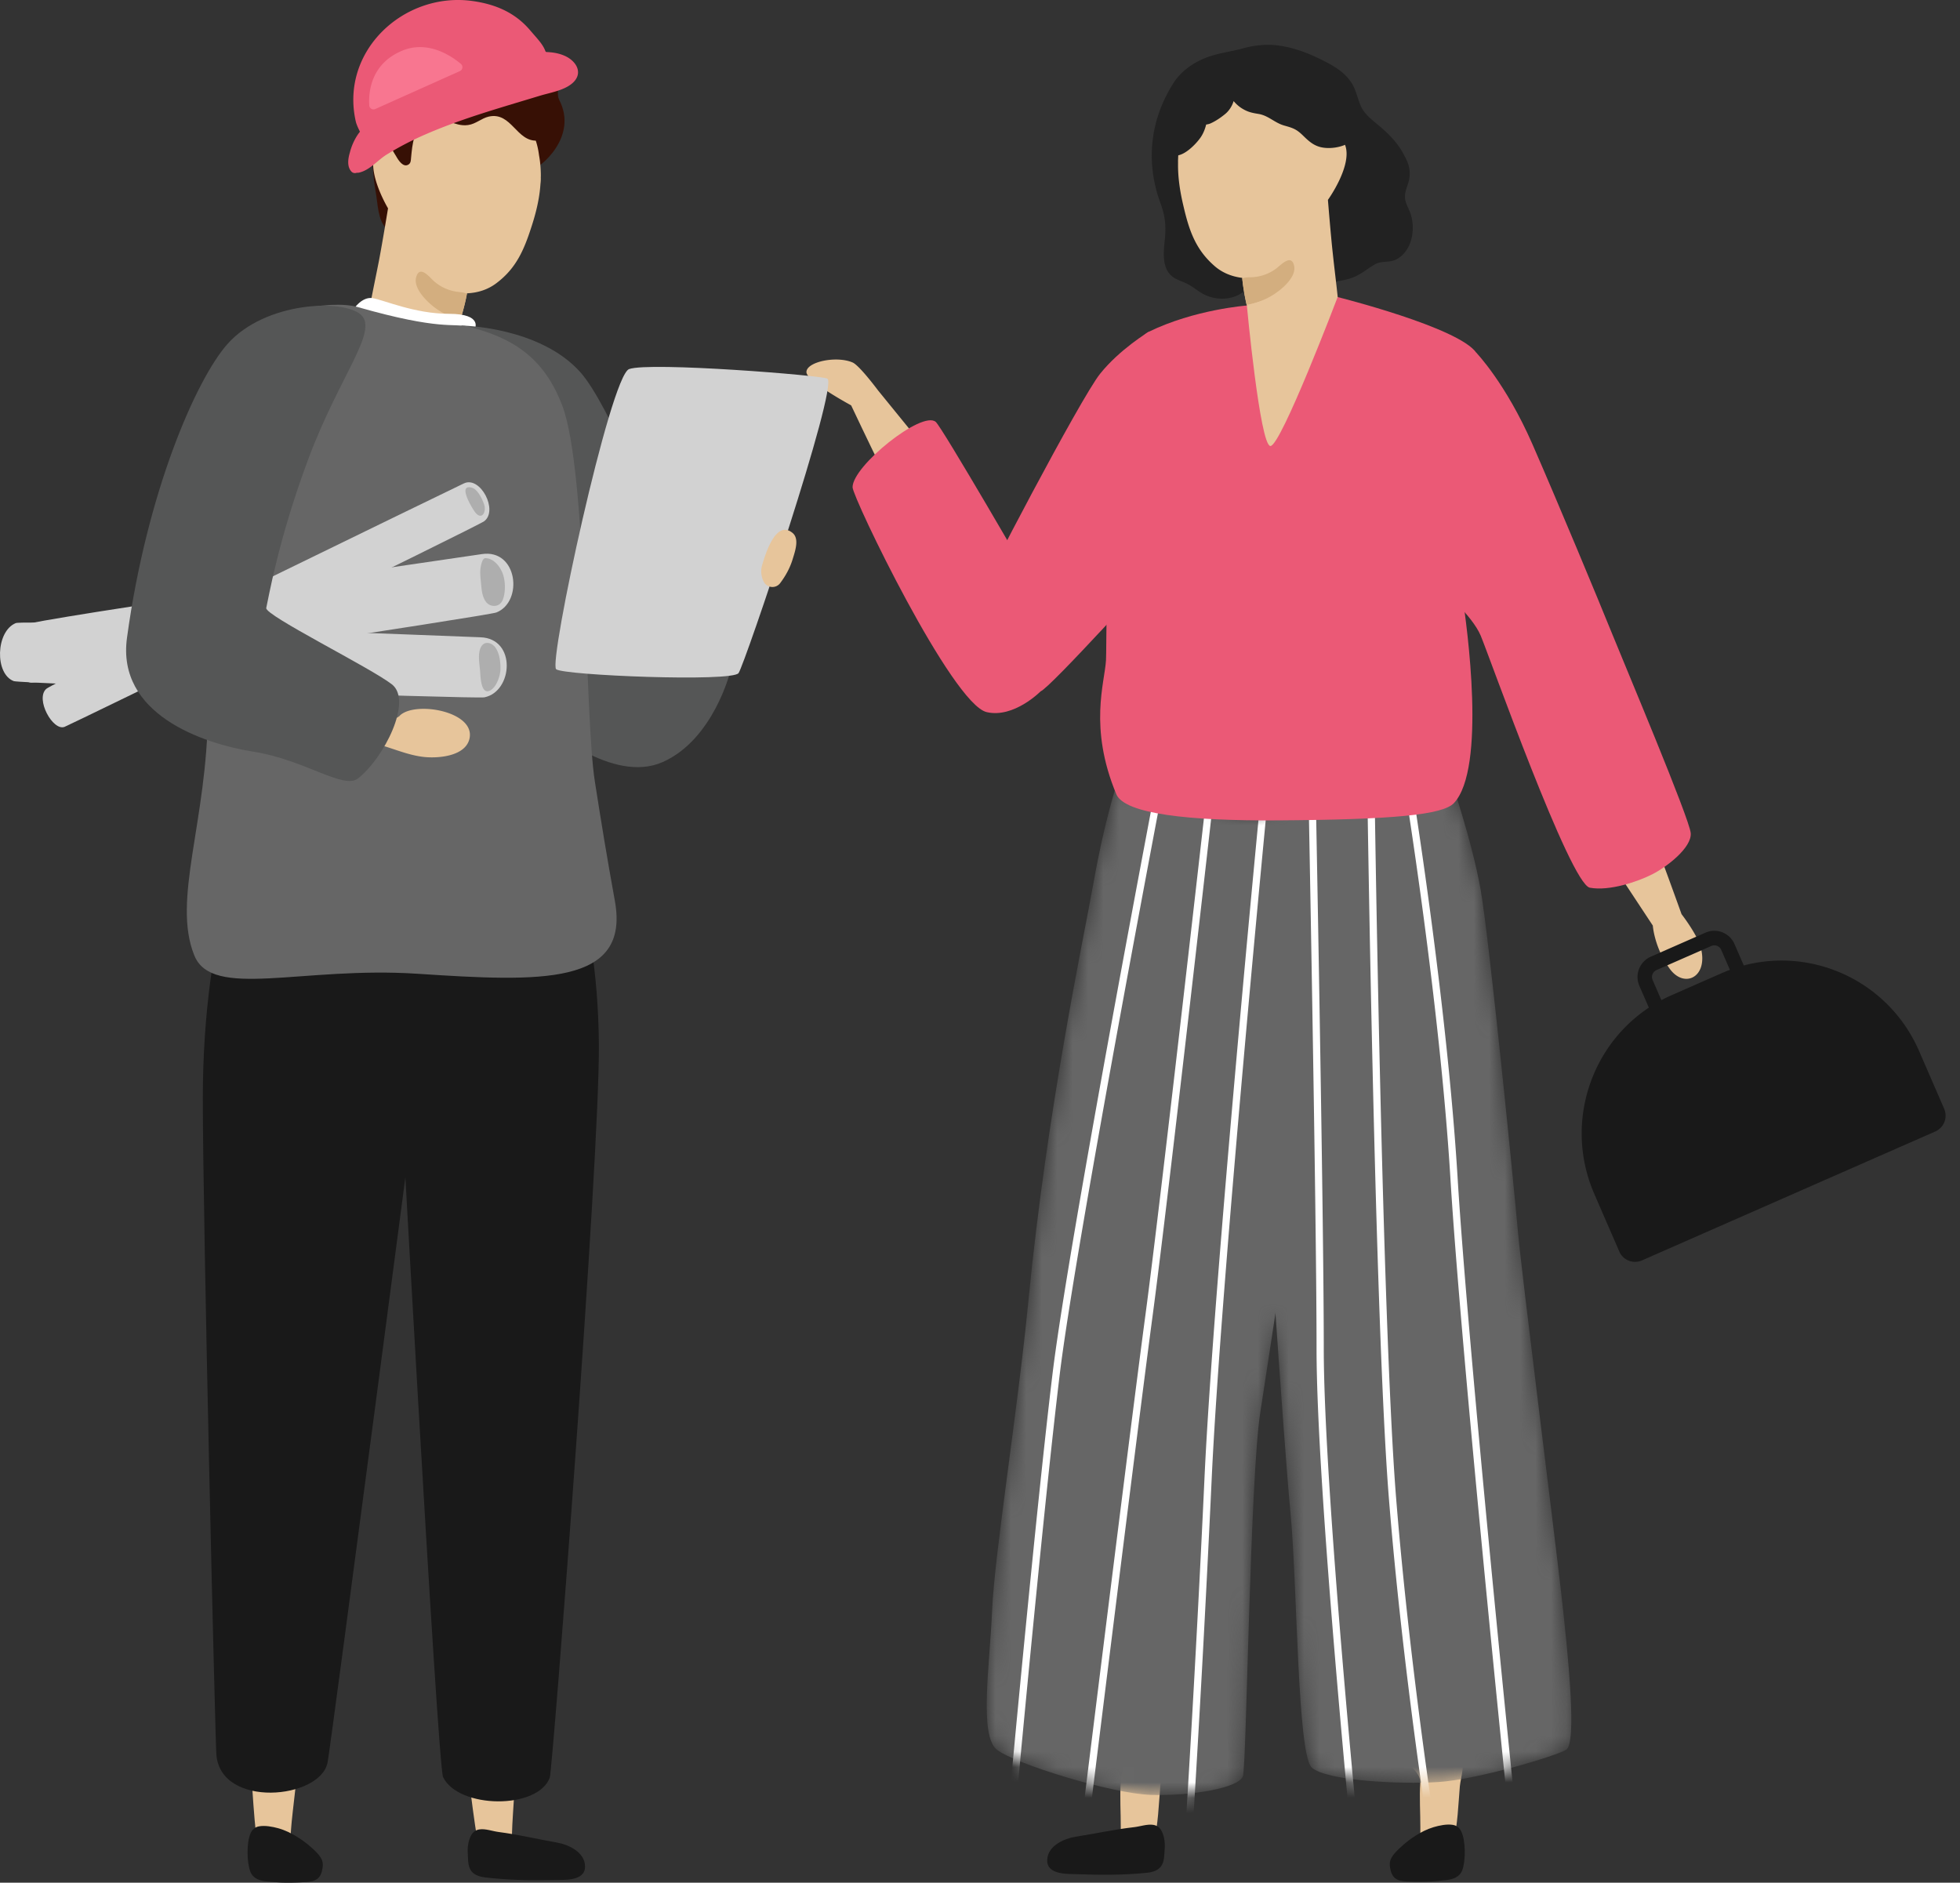
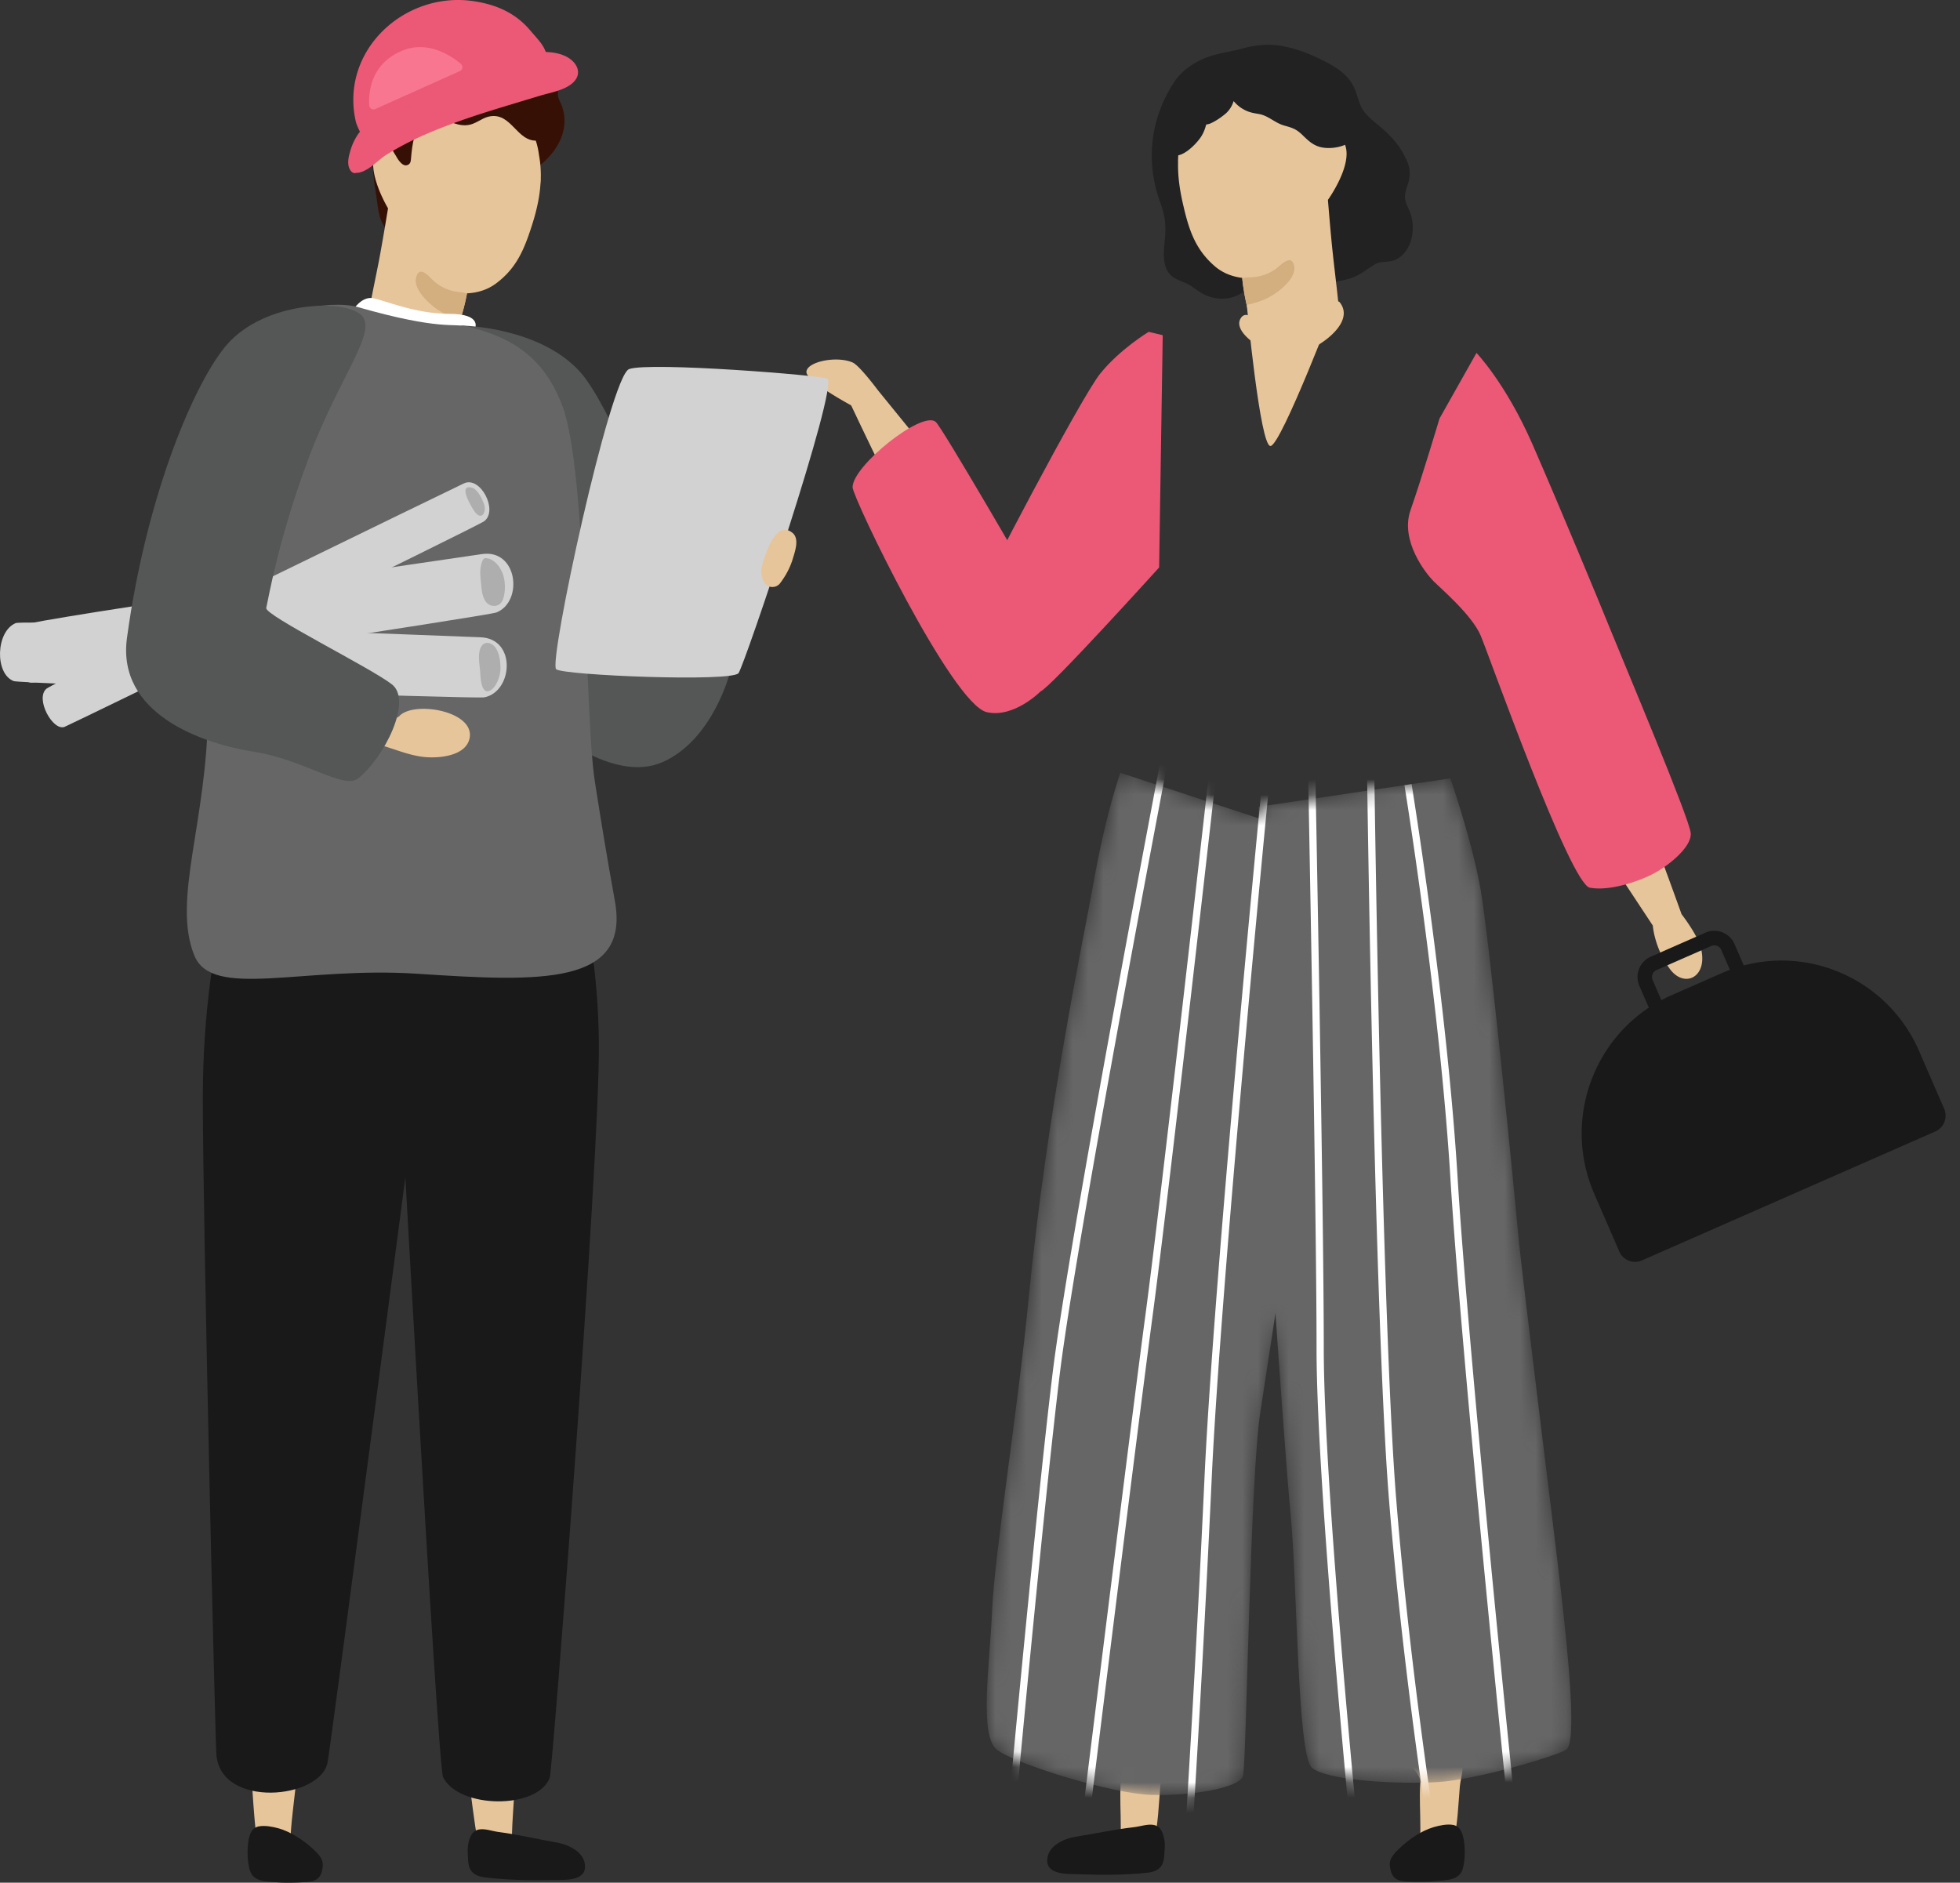
<svg xmlns="http://www.w3.org/2000/svg" width="127" height="122" viewBox="0 0 127 122" fill="none">
  <rect x="0" y="0" width="127" height="122" fill="#333333" stroke="none" />
  <path fill-rule="evenodd" clip-rule="evenodd" d="M91.053 12.935a1.184 1.184 0 0 1-.001-.399c.051-.327.207-.621.261-.947.111-.674-.095-1.113-.42-1.699-.358-.642-.876-1.176-1.428-1.65-.483-.416-1.065-.812-1.315-1.426-.217-.532-.298-1.057-.64-1.54-.378-.534-.892-.882-1.458-1.185-1-.537-2.077-.986-3.208-1.14-.771-.105-1.575-.016-2.324.19-.748.206-1.526.293-2.262.558-.844.303-1.702.877-2.194 1.643-2.423 3.766-1.1 7.187-.843 7.904.29.813.342 1.456.25 2.323-.092.875-.208 2.007.703 2.49.246.132.516.214.765.341.365.186.674.465 1.035.658.676.362 1.556.409 2.25.065.635-.314 1.128-.975 1.911-.849 1.361.222 3.177.57 4.529-.045.241-.037.482-.088.694-.146.706-.189 1.11-.578 1.708-.939.447-.265.957-.099 1.405-.33 1.02-.53 1.256-1.928.94-2.922-.115-.36-.302-.623-.358-.955z" fill="#222" />
  <path fill-rule="evenodd" clip-rule="evenodd" d="m74.748 119.447.01-.04c.29-1.192.32-2.434.424-3.653.052-.598.462-1.662-.089-2.122-.177-.149-.409-.217-.638-.236-1.327-.108-1.763.984-1.837 2.127-.063.961.007 1.923.004 2.885-.001.78-.046 1.728.988 1.847.549.064.998-.308 1.138-.808z" fill="#E7C59B" />
  <path fill-rule="evenodd" clip-rule="evenodd" d="M74.728 118.254c-.383-.063-.852.105-1.24.149-1.291.146-2.523.421-3.803.622-.72.115-1.82.583-1.83 1.527-.013.968 1.368.876 2.013.901 1.483.058 2.955.057 4.433-.091 1.204-.119 1.113-.864 1.166-1.556.028-.374-.017-.776-.18-1.117-.132-.278-.33-.397-.559-.435z" fill="#191919" />
  <path fill-rule="evenodd" clip-rule="evenodd" d="m94.157 119.447.011-.04c.29-1.192.32-2.434.424-3.653.052-.598.461-1.662-.09-2.122-.176-.149-3.69-.217-3.919-.236-1.326-.108 1.519.984 1.445 2.127-.063.961.007 1.923.005 2.885-.003.78-.047 1.728.987 1.847.549.064.997-.308 1.137-.808z" fill="#E7C59B" />
  <path fill-rule="evenodd" clip-rule="evenodd" d="M94.13 118.254c-.383-.063-.865.038-1.24.149-.838.247-1.615.838-1.98 1.161-.791.698-.916.996-.84 1.46.11.673.431.875 1.076.901 1.482.058 1.99-.033 2.556-.091.438-.045.883-.199 1.049-.646.226-.605.22-1.911-.062-2.499-.133-.278-.33-.398-.558-.435z" fill="#191919" />
  <mask id="gjw54xin4a" style="mask-type:alpha" maskUnits="userSpaceOnUse" x="63" y="50" width="39" height="67">
    <path d="M101.168 103.295c-.469-4.166-2.579-20.83-2.813-23.504-.235-2.672-1.846-18.866-2.407-22.089-.562-3.223-1.968-7.262-1.968-7.262l-12.423 1.838.013.755-8.973-2.956s-.929 2.555-1.744 7.154c-.638 3.597-2.995 14.542-4.22 27.12-.678 6.973-2.187 16.35-2.343 19.966-.157 3.616-.86 8.16.312 9.071 1.172.912 7.408 2.846 9.986 2.924 2.579.079 5.718-.439 5.953-1.225.234-.786.456-19.338 1.127-23.583.195-1.238.56-3.634.978-6.405.357 5.153.76 10.744.973 12.93.438 4.48.438 15.643 1.375 16.508.938.864 5.704 1.1 8.204.943 2.5-.158 7.579-1.667 8.282-2.092.703-.424.156-5.926-.312-10.093z" fill="#fff" />
  </mask>
  <g mask="url(#gjw54xin4a)" fill-rule="evenodd" clip-rule="evenodd">
    <path d="M72.595 50.077s-.928 2.555-1.745 7.154c-.637 3.597-2.994 14.542-4.219 27.12-.678 6.974-2.187 16.35-2.344 19.966-.156 3.616-.86 8.16.313 9.071 1.172.912 7.408 2.846 9.987 2.924 2.578.079 5.717-.439 5.952-1.225.234-.786.456-19.338 1.127-23.583.67-4.245 3.326-22.089 3.326-22.089l-.468-15.408-11.93-3.93z" fill="#666" />
    <path d="M81.946 74.76s1.235 18.788 1.672 23.269c.438 4.48.438 15.643 1.375 16.508.938.864 5.704 1.1 8.204.943 2.5-.158 7.579-1.667 8.282-2.092.704-.424.156-5.926-.312-10.093-.469-4.166-2.579-20.83-2.813-23.504-.234-2.672-1.846-18.866-2.407-22.089-.562-3.223-1.968-7.262-1.968-7.262l-12.423 1.838.39 22.482z" fill="#666" />
    <path d="m65.968 115.547-.467-.043c.016-.178 1.653-17.837 2.697-26.465 1.044-8.634 6.99-39.692 7.05-40.004l.46.089c-.06.312-6.003 31.354-7.046 39.972-1.042 8.623-2.678 26.274-2.694 26.451zM70.639 117.395l-.465-.058c.03-.243 3.011-24.381 4.054-32.192 1.043-7.808 4.028-34.296 4.058-34.562l.466.053c-.03.267-3.016 26.759-4.06 34.571-1.042 7.809-4.023 31.946-4.053 32.188zM77.196 119.88l-.468-.031c.008-.112.732-11.368 1.318-24.072.586-12.711 3.642-44.149 3.673-44.465l.467.046c-.031.316-3.086 31.742-3.672 44.44a1487.248 1487.248 0 0 1-1.318 24.082zM87.705 120.595c-.024-.239-2.398-24.075-2.398-33.178 0-9.09-.542-37.054-.547-37.335l.468-.01c.006.282.547 28.25.547 37.345 0 9.08 2.372 32.892 2.396 33.131l-.466.047zM92.787 120.293c-.019-.115-1.866-11.64-2.792-23.19-.925-11.547-1.404-46.31-1.41-46.66l.47-.006c.004.35.483 35.097 1.407 46.63.924 11.53 2.77 23.036 2.787 23.151l-.462.075zM97.73 117.391c-.03-.295-3.055-29.616-3.75-41.044-.695-11.41-2.955-25.323-2.977-25.462l.462-.077c.023.14 2.286 14.075 2.982 25.51.695 11.418 3.72 40.729 3.75 41.024l-.466.049z" fill="#fff" />
  </g>
  <path fill-rule="evenodd" clip-rule="evenodd" d="M56.93 25.344s-2.152.134-1.78.922c.814 1.721 2.134 4.49 2.187 4.453.075-.054 2.415-1.906 2.415-1.906l-2.822-3.47z" fill="#E7C59B" />
  <path fill-rule="evenodd" clip-rule="evenodd" d="M56.928 25.344s-1.23-1.661-1.686-1.856c-1.054-.452-2.998-.04-2.988.628.01.597 2.894 2.15 2.894 2.15l1.413-.312.367-.61zM86.831 19.62c1.036 1.37-1.57 3.042-2.62 3.266-.814.178-1.865-.118-2.594-.452-.505-.223-1.79-1.206-1.141-1.916a.373.373 0 0 1 .47-.05c-.06-.24-.119-.477-.168-.715a15.31 15.31 0 0 1-.258-1.466c0-.004-.005-.009-.001-.02-.004-.041-.01-.074-.013-.111l-.013-.108a.122.122 0 0 0-.008-.042c-.673-.083-1.312-.334-1.835-.81-1.206-1.07-1.612-2.312-1.967-3.842-.225-.944-.368-1.874-.35-2.807-.002-.085-.003-.17.004-.256.001-.113.011-.233.022-.347.006-.047.007-.095.017-.143.035-.362.103-.727.203-1.093.251-1.196.843-2.176 2.077-2.854 1.251-.683 3.306-1 4.673-.43.932.39 1.827 1.256 2.237 2.181.207.454.405.912.593 1.37 0 0 .754-.163.982.382.547 1.313-1.097 3.595-1.097 3.595s.177 2.224.314 3.458c.105 1 .234 1.992.335 2.988.008.05.016.088.019.135.048.006.088.041.119.086z" fill="#E7C59B" />
  <path fill-rule="evenodd" clip-rule="evenodd" d="M82.444 19.137a4.645 4.645 0 0 1-1.667.617 15.434 15.434 0 0 1-.26-1.468.128.128 0 0 1 .025-.01c-.01-.001-.017-.008-.027-.009-.003-.04-.01-.074-.014-.113.002-.033-.006-.072-.01-.106.253-.11.458-.059.774-.095a2.828 2.828 0 0 0 1.46-.576c.321-.26.965-.928 1.13-.148.16.752-.864 1.578-1.411 1.908z" fill="#D3AE7F" />
-   <path fill-rule="evenodd" clip-rule="evenodd" d="m86.67 19.248-5.884.551s-3.389.25-6.358 1.705c-2.969 1.454-2.685 19.813-2.763 21.267-.078 1.454-1.138 4.359.666 8.691.537 1.29 4.757 1.738 10.45 1.7 7.513-.048 10.713-.36 11.427-1.12 2.11-2.245.854-11.45.541-13.455-.313-2.004 1.957-14.177.918-15.718-1.113-1.65-8.998-3.62-8.998-3.62z" fill="#EB5976" />
  <path fill-rule="evenodd" clip-rule="evenodd" d="M107.096 59.98s.094 1.435 1.106 2.812c.957 1.3 2.52.505 1.993-1.415-.232-.842-1.237-2.137-1.237-2.137s-1.678-4.681-1.734-4.65a714.4 714.4 0 0 0-2.593 1.654l2.465 3.735z" fill="#E7C59B" />
  <path fill-rule="evenodd" clip-rule="evenodd" d="M95.67 22.869s1.9 1.975 3.62 5.905c1.718 3.93 4.297 10.14 5.156 12.263.859 2.123 5.027 12.007 5.106 12.95.078.944-1.563 2.201-2.5 2.673-.938.472-2.758 1.1-4.036.865-1.278-.236-6.51-14.994-7.071-16.33-.562-1.337-2.594-3.066-3.063-3.538-.468-.471-2.187-2.606-1.484-4.605.703-1.998 1.875-5.929 1.875-5.929l2.397-4.254z" fill="#EB5976" />
  <path fill-rule="evenodd" clip-rule="evenodd" d="M80.791 19.799s.849 9.074 1.525 9.103c.676.03 4.359-9.654 4.359-9.654s-2.16-.575-2.306-.546c-.146.03-3.578 1.097-3.578 1.097z" fill="#E7C59B" />
  <path fill-rule="evenodd" clip-rule="evenodd" d="M74.43 21.504s-1.866 1.12-3.144 2.711c-1.279 1.592-7.842 14.15-7.842 14.445 0 .294.996 5.025 1.465 5.578.47.553 1.934.74 2.52.558.586-.182 7.677-8.023 7.677-8.023l.234-15.051-.91-.218z" fill="#EB5976" />
  <path fill-rule="evenodd" clip-rule="evenodd" d="M66.845 37.716s-5.79-10.011-6.212-10.376c-.882-.767-5.392 2.849-5.39 4.233 0 .67 6.445 14.05 8.691 14.574 1.766.41 3.497-1.35 3.497-1.35l-.586-7.08z" fill="#EB5976" />
  <path fill-rule="evenodd" clip-rule="evenodd" d="M87.77 8.322a.189.189 0 0 0-.05.023c-.312-.738-.687-1.377-1.294-1.905-.734-.641-1.687-1.601-2.65-1.838-1.3-.315-3.143-.374-4.428.307-.383-.028-.825.231-1.127.405-.713.407-1.416.951-1.857 1.67-.48.777-.538 1.907-.422 2.788.021.168.165.328.35.3.532-.063 1.202-.732 1.508-1.175.166-.244.282-.532.354-.826.093-.016.186-.032.277-.072.346-.153.681-.386.97-.624.22-.182.438-.497.532-.825.15.178.325.336.507.454.39.25.662.306 1.1.378.647.103 1.038.571 1.667.752.542.154.777.217 1.202.63.405.396.743.712 1.318.801.789.122 1.967-.163 2.274-.985.05-.146-.066-.321-.23-.258z" fill="#222" />
  <path fill-rule="evenodd" clip-rule="evenodd" d="m125.399 73.322-19.009 8.355a1.11 1.11 0 0 1-1.466-.577l-1.622-3.736c-2.149-4.948.096-10.713 5.015-12.875l3.236-1.423c4.919-2.163 10.649.097 12.798 5.045l1.622 3.736a1.123 1.123 0 0 1-.574 1.475z" fill="#191919" />
  <path fill-rule="evenodd" clip-rule="evenodd" d="M111.082 61.26a.486.486 0 0 0-.196.041l-3.55 1.56a.492.492 0 0 0-.252.647l.594 1.367a.486.486 0 0 0 .643.253l3.55-1.56a.493.493 0 0 0 .252-.647l-.594-1.367a.484.484 0 0 0-.447-.294zm-2.956 4.853a1.42 1.42 0 0 1-1.307-.86l-.594-1.367a1.44 1.44 0 0 1 .736-1.89l3.55-1.56c.349-.154.737-.16 1.091-.02.355.14.634.41.786.76l.594 1.367a1.44 1.44 0 0 1-.736 1.889l-3.55 1.56c-.183.081-.376.121-.57.121z" fill="#191919" />
  <path fill-rule="evenodd" clip-rule="evenodd" d="M24.985 4.632c.811-1.328 2.296-2.535 3.936-2.551.69-.005 1.438.362 1.587 1.078.645-.27 1.51-.223 2.099-.068.676.17 1.078.687 1.775.845.55.125 1.103.137 1.622.372.599.272-.079 1.57.228 2.16 1.226 2.358-1.122 4.376-1.941 4.65-1.709.573-2.904 2.203-4.594 2.875-1.286.513-3.03.622-4.43.548 0 .062 0 .124-.008.18-.024.097-.133.18-.223.089-.557-.533-.557-1.626-.687-2.34-.197-1.071-.212-2.186-.36-3.27-.078-.594-.177-1.174-.143-1.78.062-1.126.57-1.852 1.14-2.788z" fill="#371005" />
  <path fill-rule="evenodd" clip-rule="evenodd" d="M23.808 20.078c-1.141 1.285 1.312 3.164 2.34 3.48.797.241 1.87.034 2.629-.237.517-.18 1.877-1.048 1.29-1.815-.107-.136-.308-.55-.237-.787a15.5 15.5 0 0 0 .377-1.44c0-.005.006-.008.003-.018.006-.037.017-.074.023-.111.004-.033.016-.074.02-.107.003-.013.01-.022.011-.036.679-.031 1.337-.228 1.902-.658 1.286-.966 1.792-2.165 2.274-3.664.301-.922.52-1.837.58-2.768.019-.146.027-.288.021-.436.005-.057.004-.11.003-.167 0-.095-.004-.187-.008-.283a6.98 6.98 0 0 0-.109-.968c-.152-1.208-.66-2.238-1.834-3.012-1.19-.791-3.212-1.274-4.622-.825-.96.311-1.923 1.099-2.408 1.986-.244.434-.48.875-.705 1.316 0 0-.74-.222-1.01.298-.655 1.267.795 3.674.795 3.674s-.36 2.202-.593 3.42c-.193.987-.403 1.966-.586 2.949-.012.05-.023.087-.03.134-.048.002-.091.033-.126.075z" fill="#E7C59B" />
  <path fill-rule="evenodd" clip-rule="evenodd" d="M28.217 19.965a4.647 4.647 0 0 0 1.61.756c.147-.473.279-.949.381-1.441a.09.09 0 0 0-.024-.012c.009-.001.017-.007.027-.008.006-.038.017-.072.023-.11.002-.034.012-.073.019-.107-.242-.129-.45-.096-.763-.158a2.825 2.825 0 0 1-1.407-.698c-.299-.285-.885-1.004-1.113-.24-.223.735.729 1.644 1.247 2.018z" fill="#D3AE7F" />
  <path fill-rule="evenodd" clip-rule="evenodd" d="M26.236 6.635c.92-1.028 2.119-1.44 3.48-1.462.8-.017 1.417.344 2.18.508.651.141 1.293.315 1.89.624.544.283 1.51.87 1.704 1.574.054.014.102.046.12.106.184.588-.076 1.066-.764 1.124-1.376.121-1.693-1.882-3.174-1.554-.466.103-.838.479-1.338.547-.467.07-.826-.093-1.275-.221-.45-.13-.978-.252-1.418-.021-.844.444-.924 1.52-1.005 2.363-.015.155-.009.332-.157.433-.35.236-.669-.278-.81-.53-.091-.16-.204-.31-.27-.483-.102-.26-.217-.438-.227-.728-.01-.29.057-.578.157-.847.197-.532.53-1.013.907-1.433z" fill="#371005" />
  <path fill-rule="evenodd" clip-rule="evenodd" d="M36.612 3.627c-.378-.173-.792-.242-1.216-.256a1.672 1.672 0 0 1-.047-.034c-.17-.468-.488-.776-1.021-1.4C33.348.794 32.069.265 30.597.063c-4.413-.605-8.576 3.232-7.545 7.804.045.2.157.433.27.668-.038.051-.077.1-.115.153a3.761 3.761 0 0 0-.535 1.186c-.138.456-.184.944.104 1.25.078.083.2.11.308.082.011-.003.022-.01.033-.014.055.01.11.003.164-.01.697-.168 1.176-.792 1.763-1.159a19.642 19.642 0 0 1 2.596-1.345c1.592-.689 3.24-1.227 4.896-1.734.813-.25 1.628-.49 2.441-.738.659-.2 1.512-.332 2.061-.773.783-.628.359-1.446-.426-1.806z" fill="#EB5976" />
  <path fill-rule="evenodd" clip-rule="evenodd" d="M24.315 7.066a.275.275 0 0 1-.388-.234c-.053-.808.066-2.67 2.108-3.537 1.672-.71 3.192.31 3.83.847a.278.278 0 0 1-.067.466l-5.483 2.458z" fill="#F87690" />
  <path fill-rule="evenodd" clip-rule="evenodd" d="M30.756 21.338s.579-1.002-1.663-1.002c-2.241 0-4.278-.917-4.959-1.018-.68-.102-1.208.694-1.208.694s5.552 1.71 5.904 1.71c.351 0 1.927-.384 1.927-.384z" fill="#fff" />
  <path fill-rule="evenodd" clip-rule="evenodd" d="M47.315 43.525s-1.084 4.39-4.366 5.854c-3.282 1.465-7.56-2.367-7.56-2.367s3.893-5.341 5.2-5.472c1.305-.13 6.726 1.985 6.726 1.985z" fill="#555656" />
  <path fill-rule="evenodd" clip-rule="evenodd" d="M29.9 21.096s5.049.065 7.694 3.012c1.91 2.13 4.96 10.023 4.96 10.023l-2.968 10.494s-1.992.511-2.422.354c-.43-.157-7.265-23.883-7.265-23.883z" fill="#555656" />
  <path fill-rule="evenodd" clip-rule="evenodd" d="m31.036 119.739-.01-.039c-.27-1.197-.816-5.737-.9-6.957-.042-.599 3.304-1.179 3.36-.034.046.962-.294 5.066-.308 6.027-.011.78.018 1.728-1.018 1.831-.55.053-.992-.325-1.124-.828z" fill="#E7C59B" />
  <path fill-rule="evenodd" clip-rule="evenodd" d="M31.072 118.547c.385-.057.85.12 1.24.17 1.287.167 2.514.463 3.791.687.718.125 1.809.612 1.805 1.557-.005.968-1.384.852-2.03.866-1.482.034-2.954.007-4.429-.165-1.202-.14-1.1-.883-1.14-1.575-.023-.375.029-.776.197-1.114.138-.276.338-.392.566-.426z" fill="#191919" />
  <path fill-rule="evenodd" clip-rule="evenodd" d="m16.671 119.418-.007-.041c-.213-1.209-.469-5.79-.494-7.012-.013-.6 3.26-.71 3.26.436 0 .964-.51 4.76-.57 5.72-.05.778-.067 1.727-1.107 1.778-.55.027-.975-.372-1.082-.881z" fill="#E7C59B" />
  <path fill-rule="evenodd" clip-rule="evenodd" d="M16.787 118.35c.382-.071.867.021 1.244.124.843.232 1.63.807 2.003 1.122.805.682.935.977.868 1.442-.096.676-.413.884-1.058.922-1.48.089-1.99.008-2.558-.039-.438-.036-.885-.182-1.06-.624-.239-.602-.258-1.907.011-2.5.128-.281.323-.405.55-.447zM35.857 53.01s2.874 5.001 2.948 14.673c.057 7.5-3 47.008-3.181 47.504-.762 2.092-5.919 2.033-6.915-.03-.361-.749-2.956-48.074-2.956-48.074l-.515-12.863s.924-3.287 2.378-3.734c1.453-.447 8.24 2.524 8.24 2.524z" fill="#191919" />
  <path fill-rule="evenodd" clip-rule="evenodd" d="M16.238 53.322s-3.097 6.512-3.096 17.834c0 8.12.802 41.5.877 42.527.256 3.537 6.774 2.915 7.21.511.258-1.429 6.09-45.905 6.09-45.905l-.066-14.782-11.015-.185z" fill="#191919" />
  <path fill-rule="evenodd" clip-rule="evenodd" d="M23.181 19.899c5.382 1.537 6.212 1.027 7.148 1.262 2.824.707 4.916 1.964 6.113 5.148 1.584 4.209 1.45 20.164 2.098 24.308.433 2.768.781 4.896 1.301 7.765.996 5.496-4.813 5.245-12.778 4.72-7.497-.494-13.306 1.676-14.47-1.183-1.465-3.596.83-8.675.879-15.8.068-9.907-.134-20.251 2.05-23.819 1.29-2.104 5.85-2.918 7.66-2.401z" fill="#666" />
  <path fill-rule="evenodd" clip-rule="evenodd" d="M31.213 35.908c-.184.028-29.216 4.248-29.774 4.609-1.182.766-.75 3.5.562 3.72.463.077 29.65-4.341 30.166-4.548 1.757-.704 1.374-4.14-.954-3.781z" fill="#D2D2D2" />
  <path fill-rule="evenodd" clip-rule="evenodd" d="M31.13 41.297c-.188-.005-29.497-1.172-30.112-.918-1.3.537-1.37 3.304-.12 3.76.441.16 29.941 1.16 30.486 1.05 1.855-.37 2.099-3.818-.255-3.892z" fill="#D2D2D2" />
  <path fill-rule="evenodd" clip-rule="evenodd" d="M30.067 31.321c-.17.078-26.56 12.876-27.063 13.313-.742.646.422 2.767 1.181 2.467.437-.173 26.75-12.99 27.193-13.328.915-.695-.247-2.939-1.31-2.452z" fill="#D2D2D2" />
  <path fill-rule="evenodd" clip-rule="evenodd" d="M19.84 44.316c.742-.098 1.436.267 2.088.57 1.252.58 2.544 1.061 3.804 1.623.05-.036.1-.076.152-.106.01-.01.014-.023.024-.033.998-.969 4.971-.265 4.503 1.536-.286 1.1-1.999 1.241-2.904 1.15-1.208-.121-2.29-.693-3.47-.929-.838-.167-1.659-.377-2.493-.56-.649-.142-1.346-.182-1.91-.556-.194-.13-.091-.396.123-.41.273-.018.678.18.934.055.511-.252-.25-.569-.227-.864.003-.03.132-.261.148-.241a.586.586 0 0 1-.123-.262c-.357-.158-.701-.34-.794-.742-.021-.095.042-.218.144-.231z" fill="#E7C59B" />
  <path fill-rule="evenodd" clip-rule="evenodd" d="M23.405 20.413c1.113 1.062-1.406 3.95-3.399 9.257-1.992 5.306-2.637 9.256-2.754 9.728-.117.471 6.797 3.89 8.145 4.952 1.348 1.061-.498 4.745-2.192 6.09-.943.749-3.433-1.197-6.773-1.727s-8.873-2.45-8.205-7.37c1.29-9.492 4.495-16.769 6.505-19.043 2.45-2.77 7.56-2.948 8.673-1.887z" fill="#555656" />
  <path fill-rule="evenodd" clip-rule="evenodd" d="M36.036 43.367c.462.399 11.41.84 11.82.251.411-.59 6.456-18.504 5.76-19.078-.257-.21-11.523-1.107-12.853-.623-1.226.446-5.237 19.011-4.727 19.45z" fill="#D2D2D2" />
  <path fill-rule="evenodd" clip-rule="evenodd" d="M51.443 35.97c.14-.472.303-1.115-.09-1.436-1.097-.896-1.778 1.442-1.977 2.11-.099.333-.053.74.11 1.049a.63.63 0 0 0 1.07.089c.364-.485.649-1.01.82-1.595l.067-.218z" fill="#E7C59B" />
  <path fill-rule="evenodd" clip-rule="evenodd" d="M31.265 36.332c.037-.086.11-.171.215-.163a.66.66 0 0 1 .132.023c.01 0 .017-.005.026-.002.435.122.737.512.909.913.209.488.226 1.25.036 1.751-.101.267-.324.428-.609.408-.61-.043-.746-.774-.786-1.263-.049-.58-.16-1.1.077-1.667zM31.109 43.49c.024.288.037 1.52.612 1.273.445-.191.705-.983.707-1.418.004-.45-.055-.978-.313-1.362-.233-.346-.731-.482-.953-.047-.223.439-.092 1.083-.053 1.554zM30.566 31.6c.387.101.686.744.802 1.082.173.506-.168 1.103-.622.458-.164-.233-1.115-1.785-.18-1.54z" fill="#AEAEAE" />
</svg>